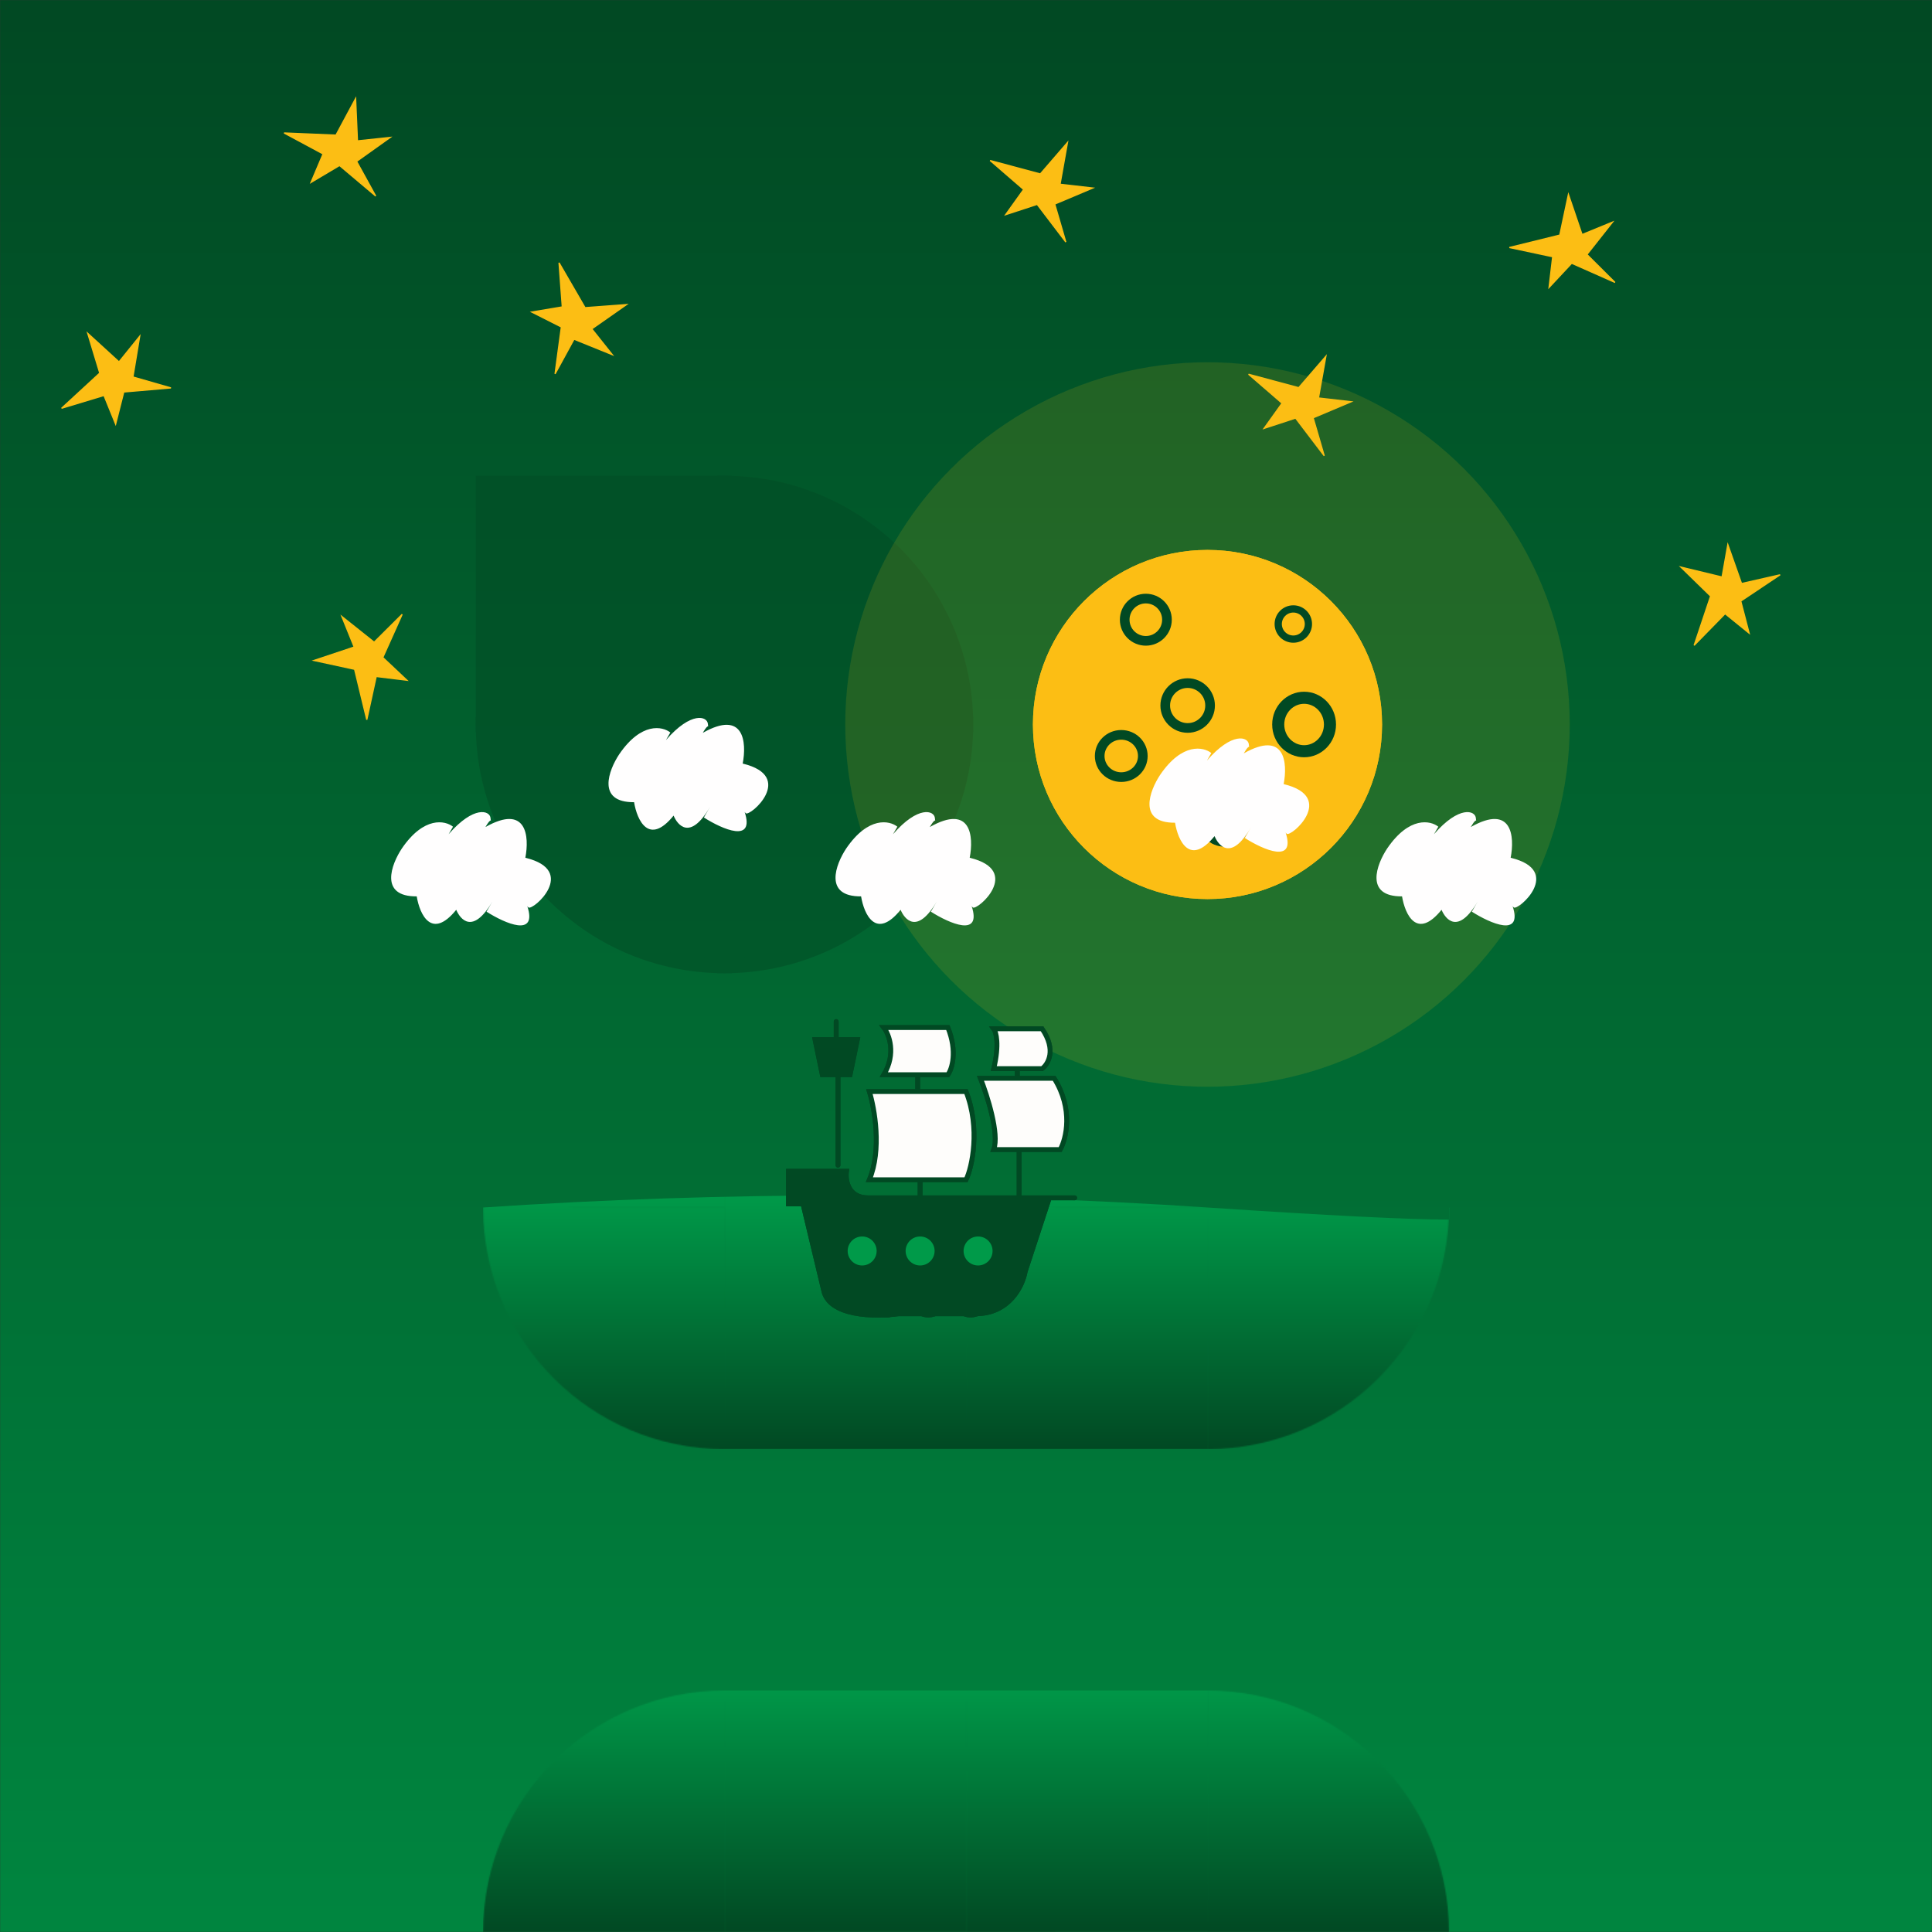
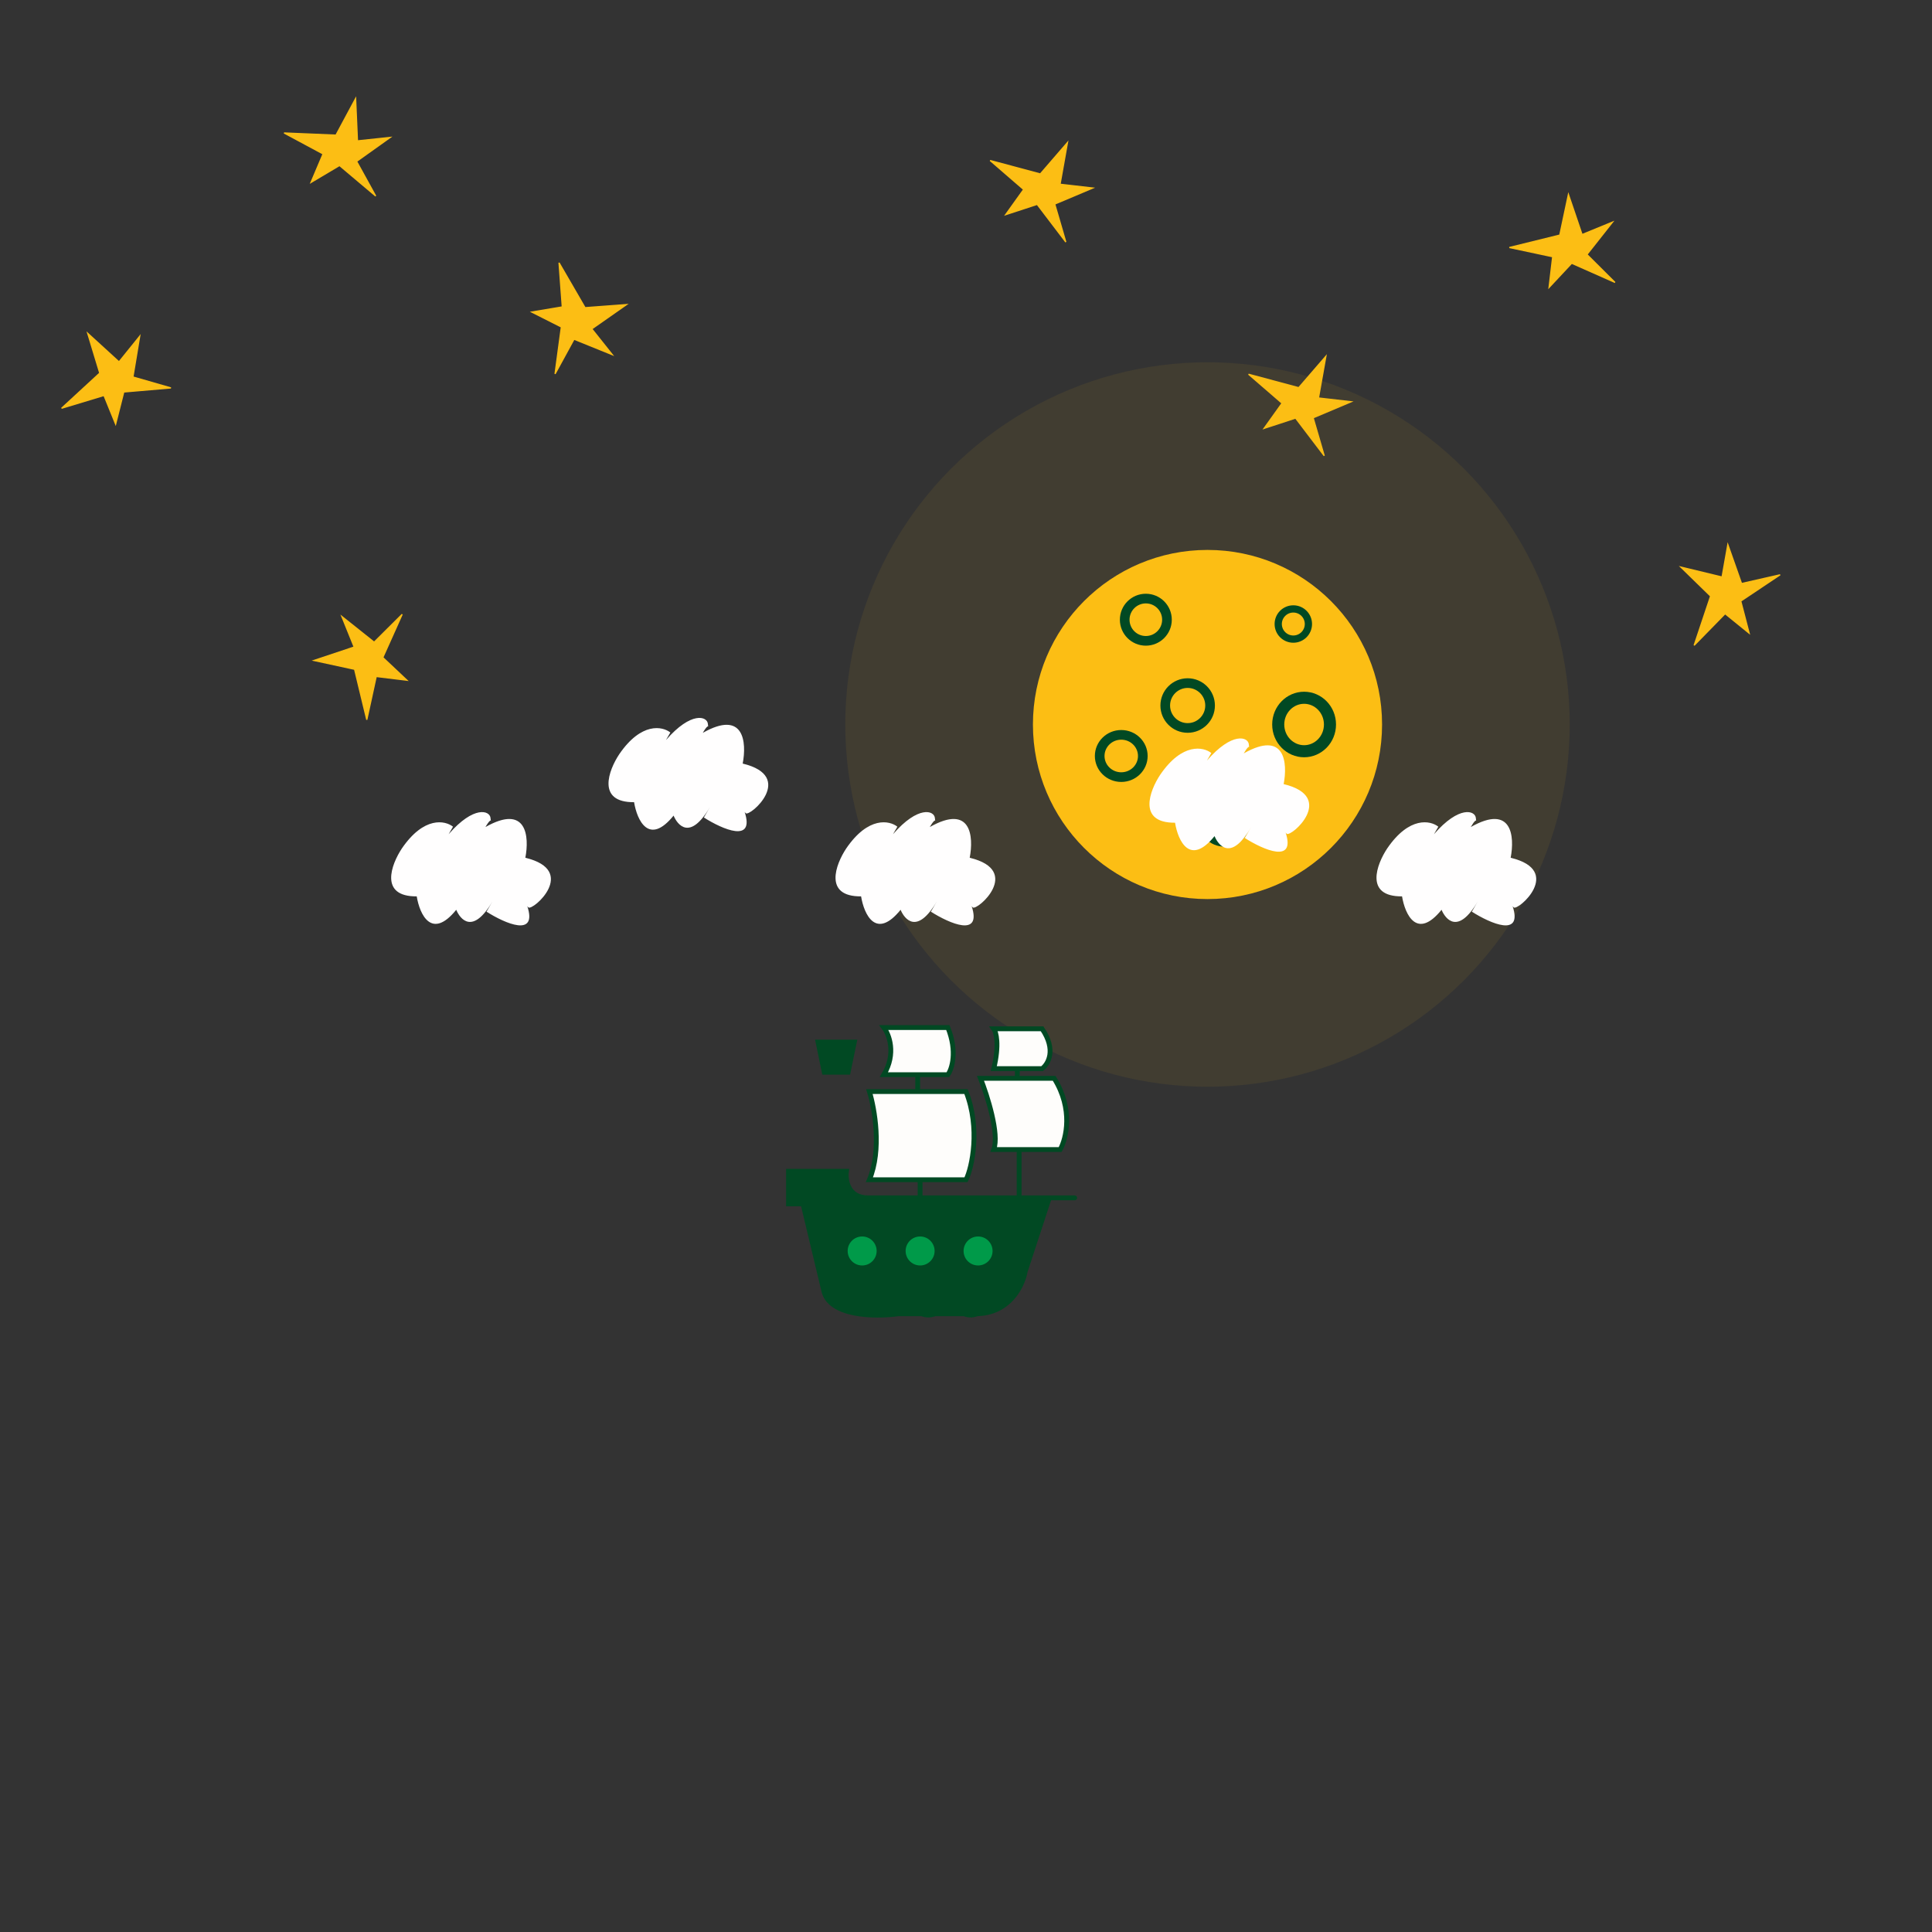
<svg xmlns="http://www.w3.org/2000/svg" width="1600" height="1600" viewBox="0 0 1600 1600" fill="none">
  <rect x="0" y="0" width="1600" height="1600" fill="#333333" stroke="none" />
  <g id="Sail Pepen" clip-path="url(#clip0_165_82)">
    <g id="Clip path group">
      <mask id="mask0_165_82" style="mask-type:luminance" maskUnits="userSpaceOnUse" x="0" y="0" width="1600" height="1600">
        <g id="clip0_161_20">
-           <path id="Vector" d="M1600 0H0V1600H1600V0Z" fill="white" />
-         </g>
+           </g>
      </mask>
      <g mask="url(#mask0_165_82)">
        <g id="opepen (67) 2">
          <path id="Vector_2" d="M1600 0H0V1600H1600V0Z" fill="white" />
          <path id="Vector_3" d="M1600 0H0V1600H1600V0Z" fill="url(#paint0_linear_165_82)" />
          <g id="LeftEyeOutline" opacity="0.5">
            <path d="M600 400H400V600H600V400Z" fill="#014923" stroke="#014923" stroke-width="12" />
            <path d="M400 600C400 710.457 489.543 800 600 800V600H400Z" fill="#014923" stroke="#014923" stroke-width="12" />
            <path d="M800 600C800 710.457 710.551 800 600 800V600H800Z" fill="#014923" stroke="#014923" stroke-width="12" />
            <path d="M800 600C800 489.637 710.551 400 600 400V600H800Z" fill="#014923" stroke="#014923" stroke-width="12" />
          </g>
          <g id="Clip path group_2">
            <g id="Mask group">
              <mask id="mask1_165_82" style="mask-type:luminance" maskUnits="userSpaceOnUse" x="400" y="800" width="800" height="401">
                <g id="Group">
                  <g id="clipFace">
                    <path d="M600.594 999.5L600.5 800.5H799.5V999.406L600.594 999.5Z" fill="white" stroke="white" />
                    <path d="M600 800H400L400.094 1000L600 999.906V800Z" fill="white" />
-                     <path d="M800 1200H600L600.094 1000L800 1000.09V1200Z" fill="white" />
                    <path d="M1000 800H800L800.094 1000L1000 999.906V800Z" fill="white" />
                    <path d="M1200 800H1000L1000.09 1000L1200 999.906V800Z" fill="white" />
                    <path d="M1000 1200H800L800.094 1000L1000 1000.09V1200Z" fill="white" />
                    <path d="M400.094 1000C400.042 1110.46 489.543 1200.04 600 1200.09L600.094 1000.09L400.094 1000Z" fill="white" />
                    <path d="M1200 1000C1200.05 1110.46 1110.55 1200.04 1000.09 1200.09L1000 1000.09L1200 1000Z" fill="white" />
                  </g>
                </g>
              </mask>
              <g mask="url(#mask1_165_82)">
                <g id="Group_2">
                  <path id="faceWave" d="M400 1000C600 986.667 800 986.667 1000 1000C1200 1013.33 1266.67 1013.33 1200 1000V1200H400V1000Z" fill="url(#paint1_linear_165_82)" />
                  <animateTransform attributeName="transform" type="translate" values="0,0; 0,5; 0,0" dur="3s" repeatCount="indefinite" />
                </g>
              </g>
            </g>
          </g>
          <g id="Clip path group_2_2">
            <g id="Mask group_2">
              <mask id="mask2_165_82" style="mask-type:luminance" maskUnits="userSpaceOnUse" x="400" y="1400" width="800" height="201">
                <g id="Group_3">
                  <g id="clipTorso">
                    <path d="M800 1400H600L600.094 1600L800 1599.91V1400Z" fill="white" />
                    <path d="M1000 1400H800L800.094 1600L1000 1599.91V1400Z" fill="white" />
                    <path d="M400.094 1600.09C400.042 1489.64 489.543 1400.05 600 1400L600.094 1600L400.094 1600.09Z" fill="white" />
                    <path d="M1200 1600.09C1200.05 1489.64 1110.55 1400.05 1000.09 1400L1000 1600L1200 1600.09Z" fill="white" />
                  </g>
                </g>
              </mask>
              <g mask="url(#mask2_165_82)">
                <g id="Group_4">
                  <path id="torsoWave" d="M400 1400C666.667 1386.67 933.333 1386.67 1200 1400C1466.67 1413.33 1466.67 1480 1200 1600H400V1400Z" fill="url(#paint2_linear_165_82)" />
                  <animateTransform attributeName="transform" type="translate" values="0,0; 0,3; 0,0" dur="3s" repeatCount="indefinite" />
                </g>
              </g>
            </g>
          </g>
          <g id="MoonGroup">
            <circle id="MoonGlowPulse" cx="1000" cy="600" r="300" fill="#FCBE14" opacity="0.07">
              <animate attributeName="r" values="160;200;160" dur="4s" repeatCount="indefinite" />
              <animate attributeName="opacity" values="0.1;0.25;0.1" dur="3s" repeatCount="indefinite" />
            </circle>
            <path id="Moon" d="M1000 738.571C1076.53 738.571 1138.57 676.53 1138.57 599.999C1138.57 523.468 1076.53 461.428 1000 461.428C923.469 461.428 861.429 523.468 861.429 599.999C861.429 676.53 923.469 738.571 1000 738.571Z" fill="#FCBE14" stroke="#fcbe14" stroke-width="12" />
            <path d="M948.929 530.715C958.594 530.715 966.429 522.88 966.429 513.215C966.429 503.55 958.594 495.715 948.929 495.715C939.264 495.715 931.429 503.55 931.429 513.215C931.429 522.88 939.264 530.715 948.929 530.715Z" stroke="#014923" stroke-width="8" />
            <path d="M983.571 602.858C993.828 602.858 1002.14 594.543 1002.14 584.286C1002.14 574.03 993.828 565.715 983.571 565.715C973.315 565.715 965 574.03 965 584.286C965 594.543 973.315 602.858 983.571 602.858Z" stroke="#014923" stroke-width="8" />
            <path d="M1013.93 697.143C1023.59 697.143 1031.43 689.308 1031.43 679.643C1031.43 669.978 1023.59 662.143 1013.93 662.143C1004.26 662.143 996.429 669.978 996.429 679.643C996.429 689.308 1004.26 697.143 1013.93 697.143Z" stroke="#014923" stroke-width="8" />
            <path d="M1071.07 529.285C1077.97 529.285 1083.57 523.689 1083.57 516.785C1083.57 509.882 1077.97 504.285 1071.07 504.285C1064.17 504.285 1058.57 509.882 1058.57 516.785C1058.57 523.689 1064.17 529.285 1071.07 529.285Z" stroke="#014923" stroke-width="6" />
            <path d="M946.429 626.072C946.429 635.691 938.481 643.572 928.571 643.572C918.662 643.572 910.714 635.691 910.714 626.072C910.714 616.454 918.662 608.572 928.571 608.572C938.481 608.572 946.429 616.454 946.429 626.072Z" stroke="#014923" stroke-width="8" />
            <path d="M1101.43 600C1101.43 612.341 1091.72 622.143 1080 622.143C1068.28 622.143 1058.57 612.341 1058.57 600C1058.57 587.66 1068.28 577.857 1080 577.857C1091.72 577.857 1101.43 587.66 1101.43 600Z" stroke="#014923" stroke-width="10" />
          </g>
          <g id="ShipBob">
            <animateTransform attributeName="transform" type="translate" values="0,0; 0,-10; 0,0" keyTimes="0;0.5;1" dur="4.5s" repeatCount="indefinite" />
            <g id="Ship">
              <g id="Vector 1">
                <path d="M701 970C700 977.333 702.2 992 719 992H843H869L849 1053C847 1064.67 836 1088 808 1088H744C725 1090.67 686 1090.4 682 1068L665 997H653V970H701Z" fill="#014923" />
                <path d="M890 992H869M869 992L849 1053C847 1064.67 836 1088 808 1088H744C725 1090.67 686 1090.4 682 1068L665 997H653V970H701C700 977.333 702.2 992 719 992H843H869Z" stroke="#014923" stroke-width="4" stroke-linecap="round" />
              </g>
              <g id="Vector 2">
                <path d="M844 952H823C827.8 939.2 817.667 907.333 812 893H842.5V885H823C827.8 865 825 854.667 823 852H863C875 869.6 868 881.333 863 885H842.5V893H873C889 918.6 883 943 878 952H844Z" fill="#FEFDFB" />
                <path d="M844 991V952M844 952H823C827.8 939.2 817.667 907.333 812 893H842.5M844 952H878C883 943 889 918.6 873 893H842.5M842.5 893V885M842.5 885H823C827.8 865 825 854.667 823 852H863C875 869.6 868 881.333 863 885H842.5Z" stroke="#014923" stroke-width="4" stroke-linecap="round" />
              </g>
              <path d="M714 1050C721.732 1050 728 1043.73 728 1036C728 1028.27 721.732 1022 714 1022C706.268 1022 700 1028.27 700 1036C700 1043.73 706.268 1050 714 1050Z" fill="#009A49" stroke="#014923" stroke-width="4" />
              <path d="M762 1050C769.732 1050 776 1043.73 776 1036C776 1028.27 769.732 1022 762 1022C754.268 1022 748 1028.27 748 1036C748 1043.73 754.268 1050 762 1050Z" fill="#009A49" stroke="#014923" stroke-width="4" />
              <path d="M810 1050C817.732 1050 824 1043.73 824 1036C824 1028.27 817.732 1022 810 1022C802.268 1022 796 1028.27 796 1036C796 1043.73 802.268 1050 810 1050Z" fill="#009A49" stroke="#014923" stroke-width="4" />
              <g id="Vector 3">
                <path d="M762 977H720C730.4 952.2 724.333 918 720 904H760V890H732C742.4 872.4 736.333 856.667 732 851H785C793 871 788.333 885.333 785 890H760V904H800C812 934.4 805 967 800 977H762Z" fill="#FEFDFB" />
                <path d="M762 993V977M762 977H720C730.4 952.2 724.333 918 720 904H760M762 977H800C805 967 812 934.4 800 904H760M760 904V890M760 890H732C742.4 872.4 736.333 856.667 732 851H785C793 871 788.333 885.333 785 890H760Z" stroke="#014923" stroke-width="4" stroke-linecap="round" />
              </g>
              <g id="Vector 4">
                <path d="M681 890H694H704L710 861H692.5H675L681 890Z" fill="#014923" />
                <path d="M694 965V890M694 890H681L675 861H692.5M694 890H704L710 861H692.5M692.5 861V846" stroke="#014923" stroke-width="4" stroke-linecap="round" />
              </g>
              <path d="M718 1077C728.908 1097.17 744.064 1088.4 753 1077" stroke="#014923" stroke-width="4" stroke-linecap="round" />
              <path d="M753 1077C763.908 1097.17 779.064 1088.4 788 1077" stroke="#014923" stroke-width="4" stroke-linecap="round" />
              <path d="M788 1077C798.908 1097.17 814.064 1088.4 823 1077" stroke="#014923" stroke-width="4" stroke-linecap="round" />
            </g>
          </g>
        </g>
      </g>
    </g>
  </g>
  <g id="MoonGroup">
    <circle id="MoonGlowPulse" cx="1000" cy="600" r="300" fill="#FCBE14" opacity="0.07">
      <animate attributeName="r" values="160;200;160" dur="4s" repeatCount="indefinite" />
      <animate attributeName="opacity" values="0.1;0.25;0.1" dur="3s" repeatCount="indefinite" />
    </circle>
    <path id="Moon" d="M1000 738.571C1076.53 738.571 1138.57 676.53 1138.57 599.999C1138.57 523.468 1076.53 461.428 1000 461.428C923.469 461.428 861.429 523.468 861.429 599.999C861.429 676.53 923.469 738.571 1000 738.571Z" fill="#FCBE14" stroke="#fcbe14" stroke-width="12" />
    <path d="M948.929 530.715C958.594 530.715 966.429 522.88 966.429 513.215C966.429 503.55 958.594 495.715 948.929 495.715C939.264 495.715 931.429 503.55 931.429 513.215C931.429 522.88 939.264 530.715 948.929 530.715Z" stroke="#014923" stroke-width="8" />
    <path d="M983.571 602.858C993.828 602.858 1002.14 594.543 1002.14 584.286C1002.14 574.03 993.828 565.715 983.571 565.715C973.315 565.715 965 574.03 965 584.286C965 594.543 973.315 602.858 983.571 602.858Z" stroke="#014923" stroke-width="8" />
    <path d="M1013.93 697.143C1023.59 697.143 1031.43 689.308 1031.43 679.643C1031.43 669.978 1023.59 662.143 1013.93 662.143C1004.26 662.143 996.429 669.978 996.429 679.643C996.429 689.308 1004.26 697.143 1013.93 697.143Z" stroke="#014923" stroke-width="8" />
    <path d="M1071.07 529.285C1077.97 529.285 1083.57 523.689 1083.57 516.785C1083.57 509.882 1077.97 504.285 1071.07 504.285C1064.17 504.285 1058.57 509.882 1058.57 516.785C1058.57 523.689 1064.17 529.285 1071.07 529.285Z" stroke="#014923" stroke-width="6" />
    <path d="M946.429 626.072C946.429 635.691 938.481 643.572 928.571 643.572C918.662 643.572 910.714 635.691 910.714 626.072C910.714 616.454 918.662 608.572 928.571 608.572C938.481 608.572 946.429 616.454 946.429 626.072Z" stroke="#014923" stroke-width="8" />
    <path d="M1101.43 600C1101.43 612.341 1091.72 622.143 1080 622.143C1068.28 622.143 1058.57 612.341 1058.57 600C1058.57 587.66 1068.28 577.857 1080 577.857C1091.72 577.857 1101.43 587.66 1101.43 600Z" stroke="#014923" stroke-width="10" />
  </g>
  <g id="ShipBob">
    <animateTransform attributeName="transform" type="translate" values="0,0; 0,-10; 0,0" keyTimes="0;0.5;1" dur="4.5s" repeatCount="indefinite" />
    <g id="Ship">
      <g id="Vector 1">
        <path d="M701 970C700 977.333 702.2 992 719 992H843H869L849 1053C847 1064.67 836 1088 808 1088H744C725 1090.67 686 1090.4 682 1068L665 997H653V970H701Z" fill="#014923" />
        <path d="M890 992H869M869 992L849 1053C847 1064.67 836 1088 808 1088H744C725 1090.67 686 1090.4 682 1068L665 997H653V970H701C700 977.333 702.2 992 719 992H843H869Z" stroke="#014923" stroke-width="4" stroke-linecap="round" />
      </g>
      <g id="Vector 2">
        <path d="M844 952H823C827.8 939.2 817.667 907.333 812 893H842.5V885H823C827.8 865 825 854.667 823 852H863C875 869.6 868 881.333 863 885H842.5V893H873C889 918.6 883 943 878 952H844Z" fill="#FEFDFB" />
        <path d="M844 991V952M844 952H823C827.8 939.2 817.667 907.333 812 893H842.5M844 952H878C883 943 889 918.6 873 893H842.5M842.5 893V885M842.5 885H823C827.8 865 825 854.667 823 852H863C875 869.6 868 881.333 863 885H842.5Z" stroke="#014923" stroke-width="4" stroke-linecap="round" />
      </g>
      <path d="M714 1050C721.732 1050 728 1043.73 728 1036C728 1028.27 721.732 1022 714 1022C706.268 1022 700 1028.27 700 1036C700 1043.73 706.268 1050 714 1050Z" fill="#009A49" stroke="#014923" stroke-width="4" />
      <path d="M762 1050C769.732 1050 776 1043.73 776 1036C776 1028.27 769.732 1022 762 1022C754.268 1022 748 1028.27 748 1036C748 1043.73 754.268 1050 762 1050Z" fill="#009A49" stroke="#014923" stroke-width="4" />
      <path d="M810 1050C817.732 1050 824 1043.73 824 1036C824 1028.27 817.732 1022 810 1022C802.268 1022 796 1028.27 796 1036C796 1043.73 802.268 1050 810 1050Z" fill="#009A49" stroke="#014923" stroke-width="4" />
      <g id="Vector 3">
        <path d="M762 977H720C730.4 952.2 724.333 918 720 904H760V890H732C742.4 872.4 736.333 856.667 732 851H785C793 871 788.333 885.333 785 890H760V904H800C812 934.4 805 967 800 977H762Z" fill="#FEFDFB" />
        <path d="M762 993V977M762 977H720C730.4 952.2 724.333 918 720 904H760M762 977H800C805 967 812 934.4 800 904H760M760 904V890M760 890H732C742.4 872.4 736.333 856.667 732 851H785C793 871 788.333 885.333 785 890H760Z" stroke="#014923" stroke-width="4" stroke-linecap="round" />
      </g>
      <g id="Vector 4">
        <path d="M681 890H694H704L710 861H692.5H675L681 890Z" fill="#014923" />
-         <path d="M694 965V890M694 890H681L675 861H692.5M694 890H704L710 861H692.5M692.5 861V846" stroke="#014923" stroke-width="4" stroke-linecap="round" />
-       </g>
-       <path d="M718 1077C728.908 1097.17 744.064 1088.4 753 1077" stroke="#014923" stroke-width="4" stroke-linecap="round" />
+       </g>
      <path d="M753 1077C763.908 1097.17 779.064 1088.4 788 1077" stroke="#014923" stroke-width="4" stroke-linecap="round" />
      <path d="M788 1077C798.908 1097.17 814.064 1088.4 823 1077" stroke="#014923" stroke-width="4" stroke-linecap="round" />
    </g>
  </g>
  <g id="cloud">
    <path d="M332.888 702.53C351.158 675.839 368.684 679.473 375.163 684.627L371.537 690.873C392.434 666.82 405.866 671.139 406.257 677.629C406.334 678.924 406.467 679.411 406.534 679.566C406.595 679.62 406.581 679.675 406.534 679.566C406.334 679.39 405.327 679.229 402.026 684.915C436.268 665.573 438.463 692.751 435.07 710.361C479.354 721.054 440.952 754.785 437.543 751.466L436.699 750.465C445.195 776.463 418.639 764.998 402.907 755.016L408.044 746.168C391.4 774.835 380.975 761.008 377.835 753.452C357.416 778.658 347.57 757.331 345.12 742.339C313.921 742.596 323.966 715.906 332.888 702.53Z" fill="#FFFEFE" />
  </g>
  <g id="cloud_2">
    <path d="M512.888 624.53C531.158 597.839 548.684 601.473 555.163 606.627L551.537 612.873C572.434 588.82 585.866 593.139 586.257 599.629C586.334 600.924 586.467 601.411 586.534 601.566C586.595 601.62 586.581 601.675 586.534 601.566C586.334 601.39 585.327 601.229 582.026 606.915C616.268 587.573 618.463 614.751 615.07 632.361C659.354 643.054 620.952 676.785 617.543 673.466L616.699 672.465C625.195 698.463 598.639 686.998 582.907 677.016L588.044 668.168C571.4 696.835 560.975 683.008 557.835 675.452C537.416 700.658 527.57 679.331 525.12 664.339C493.921 664.596 503.966 637.906 512.888 624.53Z" fill="#FFFEFE" />
  </g>
  <g id="cloud_3">
    <path d="M700.888 702.53C719.158 675.839 736.684 679.473 743.163 684.627L739.537 690.873C760.434 666.82 773.866 671.139 774.257 677.629C774.334 678.924 774.467 679.411 774.534 679.566C774.595 679.62 774.581 679.675 774.534 679.566C774.334 679.39 773.327 679.229 770.026 684.915C804.268 665.573 806.463 692.751 803.07 710.361C847.354 721.054 808.952 754.785 805.543 751.466L804.699 750.465C813.195 776.463 786.639 764.998 770.907 755.016L776.044 746.168C759.4 774.835 748.975 761.008 745.835 753.452C725.416 778.658 715.57 757.331 713.12 742.339C681.921 742.596 691.966 715.906 700.888 702.53Z" fill="#FFFEFE" />
  </g>
  <g id="cloud_4">
    <path d="M1148.89 702.53C1167.16 675.839 1184.68 679.473 1191.16 684.627L1187.54 690.873C1208.43 666.82 1221.87 671.139 1222.26 677.629C1222.33 678.924 1222.47 679.411 1222.53 679.566C1222.6 679.62 1222.58 679.675 1222.53 679.566C1222.33 679.39 1221.33 679.229 1218.03 684.915C1252.27 665.573 1254.46 692.751 1251.07 710.361C1295.35 721.054 1256.95 754.785 1253.54 751.466L1252.7 750.465C1261.19 776.463 1234.64 764.998 1218.91 755.016L1224.04 746.168C1207.4 774.835 1196.98 761.008 1193.83 753.452C1173.42 778.658 1163.57 757.331 1161.12 742.339C1129.92 742.596 1139.97 715.906 1148.89 702.53Z" fill="#FFFEFE" />
  </g>
  <g id="cloud_5">
    <path d="M960.888 641.53C979.158 614.839 996.684 618.473 1003.16 623.627L999.537 629.873C1020.43 605.82 1033.87 610.139 1034.26 616.629C1034.33 617.924 1034.47 618.411 1034.53 618.566C1034.6 618.62 1034.58 618.675 1034.53 618.566C1034.33 618.39 1033.33 618.229 1030.03 623.915C1064.27 604.573 1066.46 631.751 1063.07 649.361C1107.35 660.054 1068.95 693.785 1065.54 690.466L1064.7 689.465C1073.19 715.463 1046.64 703.998 1030.91 694.016L1036.04 685.168C1019.4 713.835 1008.98 700.008 1005.83 692.452C985.416 717.658 975.57 696.331 973.12 681.339C941.921 681.596 951.966 654.906 960.888 641.53Z" fill="#FFFEFE" />
  </g>
  <g id="Stars">
    <path id="star" d="M884.047 118L861.534 144.062L820 132.932L847.734 156.928L832.829 177.781L858.928 169.245L882.66 200.451L873.486 169.005L905.001 155.708L877.886 152.584L884.047 118Z" fill="#FCBE14" stroke="#FCBE14">
      <animate attributeName="opacity" values="1;0.4;1" dur="2s" begin="0s" repeatCount="indefinite" />
    </path>
    <path id="star_2" d="M1098.05 295L1075.53 321.062L1034 309.932L1061.73 333.928L1046.83 354.781L1072.93 346.245L1096.66 377.451L1087.49 346.005L1119 332.708L1091.89 329.584L1098.05 295Z" fill="#FCBE14" stroke="#FCBE14">
      <animate attributeName="opacity" values="1;0.4;1" dur="2.2s" begin="0.3s" repeatCount="indefinite" />
    </path>
    <path id="star_3" d="M518.866 252.243L484.522 254.804L462.966 217.598L465.665 254.173L440.387 258.417L464.896 270.799L459.671 309.654L475.376 280.907L507.082 293.741L490.085 272.384L518.866 252.243Z" fill="#FCBE14" stroke="#FCBE14">
      <animate attributeName="opacity" values="1;0.4;1" dur="2.4s" begin="0.7s" repeatCount="indefinite" />
    </path>
    <path id="star_4" d="M294.505 81.57L278.218 111.915L235.257 110.112L267.557 127.481L257.559 151.083L281.168 137.06L311.135 162.338L295.323 133.65L323.179 113.8L296.035 116.665L294.505 81.57Z" fill="#FCBE14" stroke="#FCBE14">
      <animate attributeName="opacity" values="1;0.4;1" dur="2s" begin="1.2s" repeatCount="indefinite" />
    </path>
    <path id="star_2_2" d="M1298.9 161L1291.75 194.688L1250 204.973L1285.87 212.615L1282.87 238.071L1301.61 218.005L1337.46 233.894L1314.25 210.773L1335.44 183.924L1310.19 194.266L1298.9 161Z" fill="#FCBE14" stroke="#FCBE14">
      <animate attributeName="opacity" values="1;0.4;1" dur="2.1s" begin="0.5s" repeatCount="indefinite" />
    </path>
    <path id="star_3_2" d="M72.626 276L82.613 308.958L51 338.107L86.107 327.5L95.759 351.245L102.5 324.626L141.56 321.257L110.081 312.196L115.696 278.454L98.557 299.697L72.626 276Z" fill="#FCBE14" stroke="#FCBE14">
      <animate attributeName="opacity" values="1;0.4;1" dur="2.3s" begin="1.1s" repeatCount="indefinite" />
    </path>
    <path id="star_4_2" d="M260.005 546.975L293.66 554.274L303.762 596.07L311.562 560.235L337.004 563.346L317.021 544.513L333.068 508.742L309.845 531.844L283.09 510.533L293.321 535.838L260.005 546.975Z" fill="#FCBE14" stroke="#FCBE14">
      <animate attributeName="opacity" values="1;0.4;1" dur="2s" begin="0.9s" repeatCount="indefinite" />
    </path>
    <path id="star_4_3" d="M1392 469.624L1416.65 493.678L1403.01 534.46L1428.65 508.235L1448.56 524.379L1441.62 497.81L1474.21 476.018L1442.27 483.264L1430.91 451L1426.15 477.875L1392 469.624Z" fill="#FCBE14" stroke="#FCBE14">
      <animate attributeName="opacity" values="1;0.4;1" dur="2.2s" begin="1.4s" repeatCount="indefinite" />
    </path>
  </g>
  <defs>
    <linearGradient id="paint0_linear_165_82" x1="800" y1="2144" x2="800" y2="5.49341e-06" gradientUnits="userSpaceOnUse">
      <stop stop-color="#009A49" />
      <stop offset="0.994" stop-color="#014923" />
      <stop offset="1" stop-color="#014923" />
    </linearGradient>
    <linearGradient id="paint1_linear_165_82" x1="400" y1="990" x2="400" y2="1200" gradientUnits="userSpaceOnUse">
      <stop stop-color="#009A49" />
      <stop offset="1" stop-color="#014923" />
    </linearGradient>
    <linearGradient id="paint2_linear_165_82" x1="400" y1="1390" x2="400" y2="1600" gradientUnits="userSpaceOnUse">
      <stop stop-color="#009A49" />
      <stop offset="1" stop-color="#014923" />
    </linearGradient>
    <clipPath id="clip0_165_82">
      <rect width="1600" height="1600" fill="white" />
    </clipPath>
  </defs>
</svg>